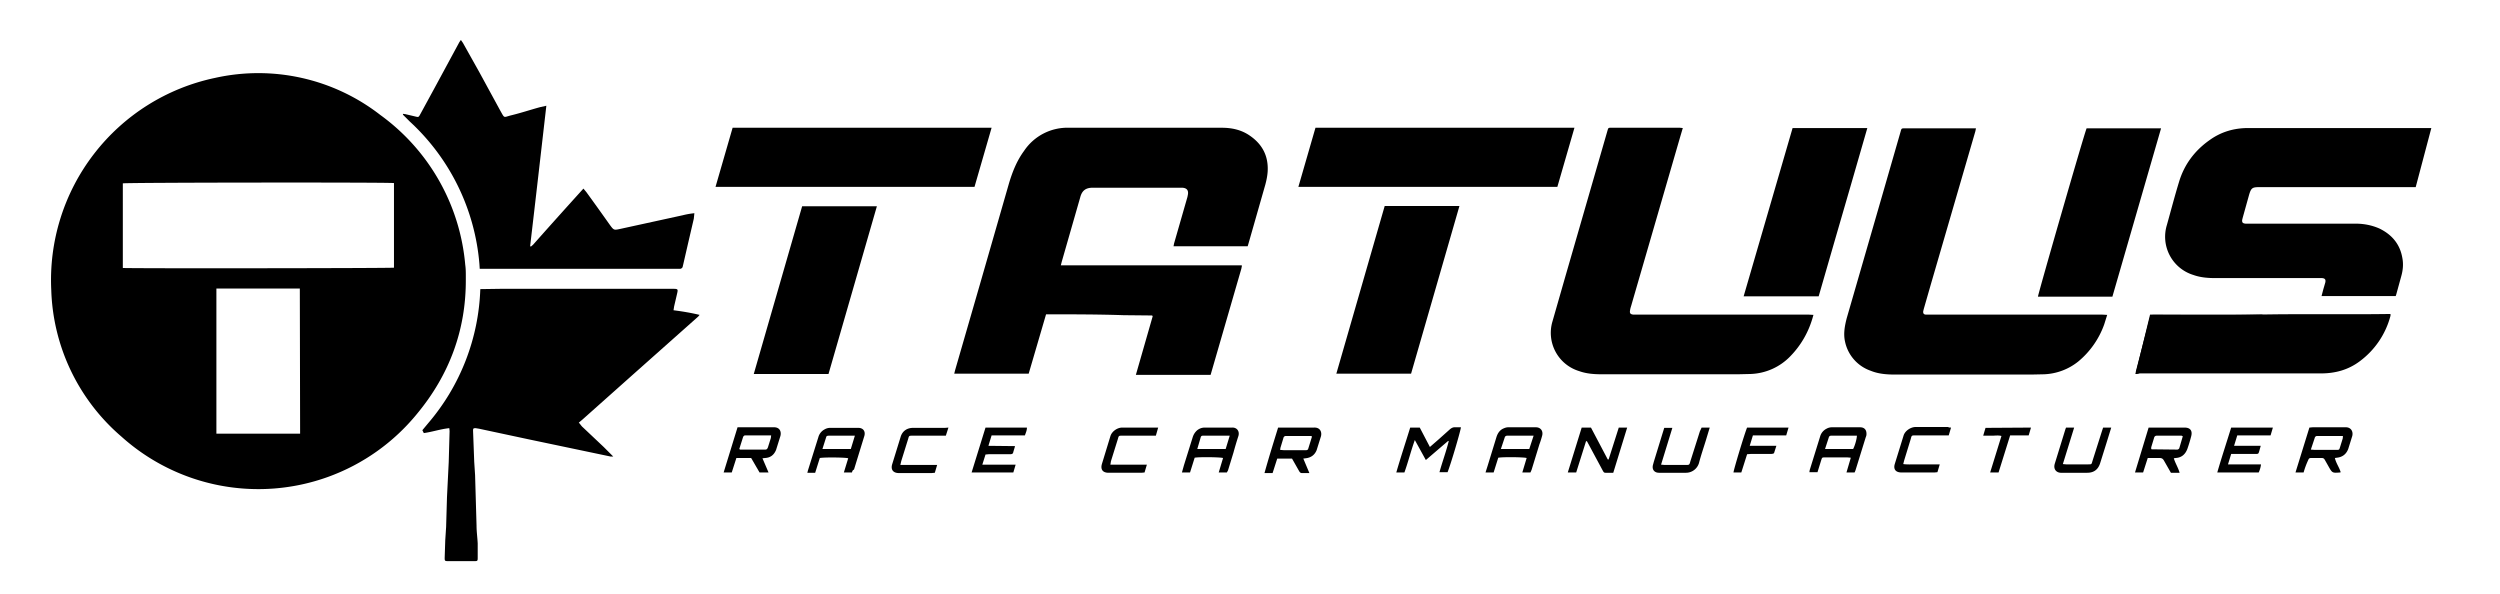
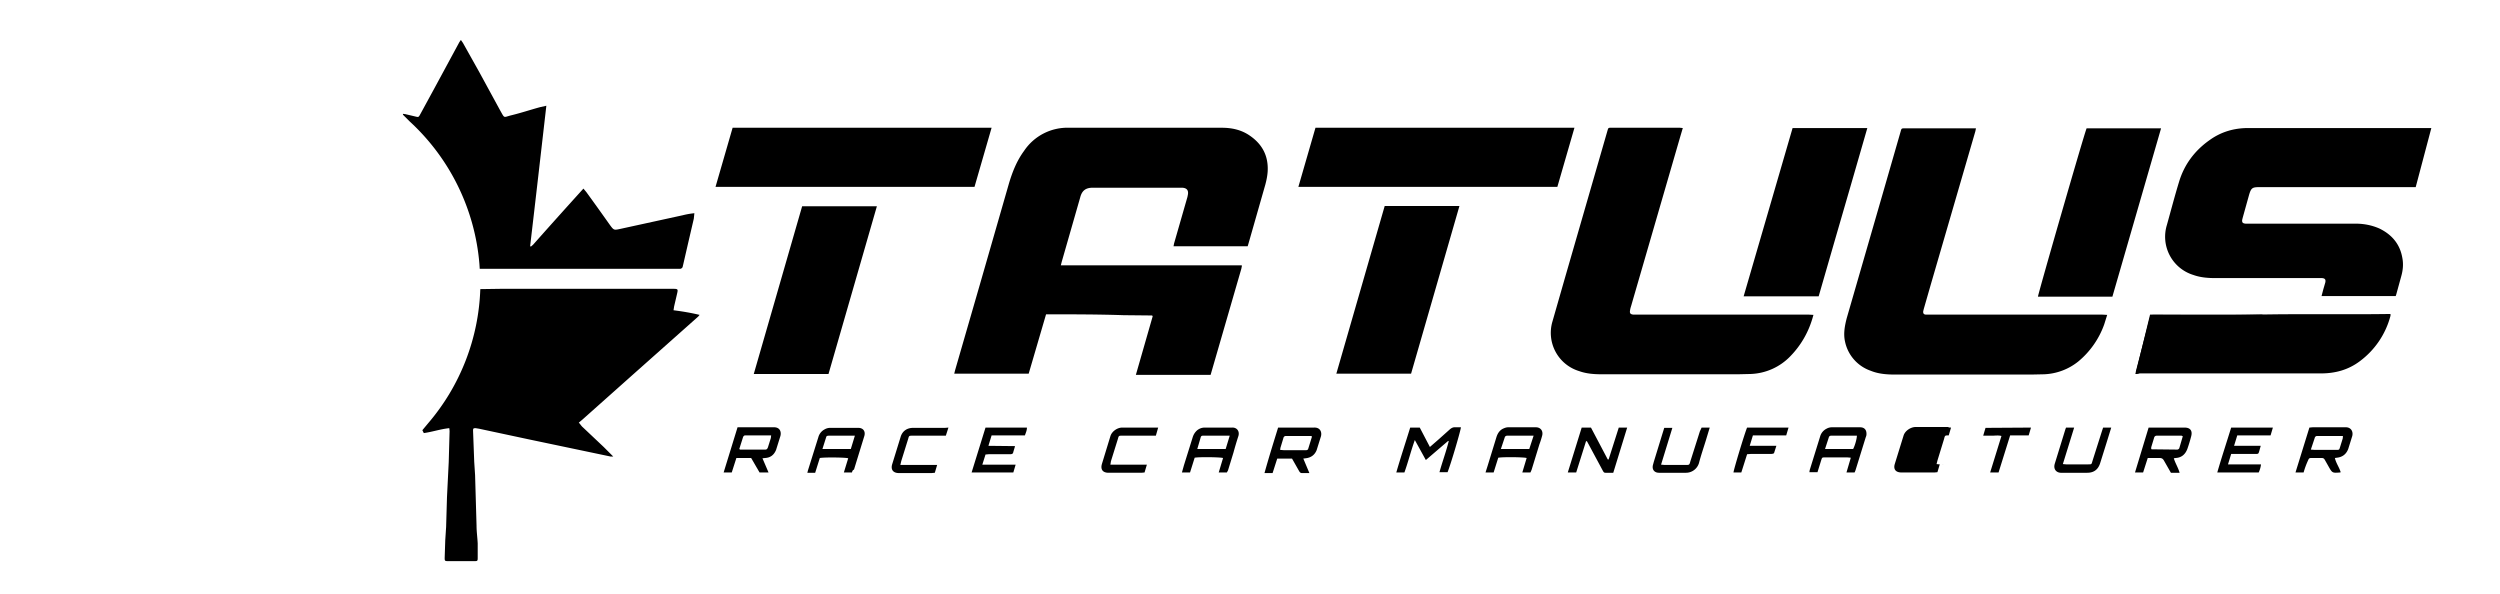
<svg xmlns="http://www.w3.org/2000/svg" width="863" height="205" fill="none">
-   <path fill="#000" fill-rule="evenodd" d="M160.8 96.4c.1 17.5-5.7 33-16.8 46.4a70.7 70.7 0 0 1-102.1 7.9 69.4 69.4 0 0 1-24.2-50.5 71.3 71.3 0 0 1 56.5-73.3 68.6 68.6 0 0 1 57.1 12.8 71.5 71.5 0 0 1 29.3 51.7c.2 1.4.2 2.7.2 4v1ZM136 63.2v29.2c-.9.2-91.9.3-93.6.1V63.3c.9-.3 91.9-.4 93.6-.1ZM74.7 99.6v50.1h28.9l-.1-50.1H74.7Z" clip-rule="evenodd" />
  <path fill="#000" d="m263.2 158.2 2.1 4.9h-3.1l-2.9-5h-5.1l-1.6 5h-2.8l4.8-15.6H267c2.1-.1 2.8 1.4 2.4 3l-1.5 4.8c-.7 1.7-1.9 2.7-3.8 2.8l-.9.1Zm-8-3.2.3.2h8.7c.5 0 .7-.3.9-.8l1-3.2.1-.9h-9c-.3 0-.6.3-.7.6l-1.3 4.1ZM361.1 108.5l-6 20.5h-25.7l.3-1.2 8.5-29.4 10.1-35.1c1.2-4 2.7-7.8 5.2-11.2a18 18 0 0 1 15.6-8h52.7c3.4 0 6.7.7 9.6 2.7 4.4 3 6.5 7.1 6.2 12.4-.1 1.5-.4 3-.8 4.5L431 84l-.3 1h-25.6l.2-1 4.6-16 .1-.5c.4-1.7-.2-2.6-1.9-2.7H377.2c-2.4 0-3.7 1-4.3 3.3l-6.4 22.3-.3 1.2h62.4l.1.1v.1l-.2 1-10.6 36.6h-25.8l5.8-20.2-.1-.2-.1-.1-9.8-.1c-8.9-.3-17.8-.3-26.8-.3ZM833.9 64.6h-54c-2.4 0-2.8.3-3.5 2.6l-2.2 7.9-.2.8c-.1.9.2 1.2 1.1 1.3H813c2.9 0 5.7.5 8.4 1.7 4.3 2.1 7.1 5.4 7.9 10.2.4 2.1.2 4.2-.4 6.3l-1.7 6.2-.2.6h-25.6l.6-2.3.7-2.4c.2-1-.1-1.4-1.1-1.5h-36.8c-2.6 0-5.2-.2-7.7-1.1a13.8 13.8 0 0 1-9.1-17.2c1.4-5 2.7-10 4.2-14.9 1.8-6 5.4-10.8 10.5-14.4 4-2.9 8.5-4.2 13.4-4.2h63.2l-5.4 20.4ZM727.4 108.7l-1 3.2a29.4 29.4 0 0 1-9 12.9 20.1 20.1 0 0 1-11.7 4.4l-4.7.1h-46.7c-2.9 0-5.8-.2-8.5-1.3a13.6 13.6 0 0 1-8.9-10.1c-.6-2.7-.1-5.4.6-8.1l12.2-42.2 6.4-22.2c.3-1.1.3-1.1 1.5-1.1h24.5l-.2 1-15.3 52.6-2.5 8.7-.2.8c-.1.8.2 1.2 1 1.2H725.6l1.8.1ZM626 108.7l-.4 1.4c-1.5 4.9-4 9.2-7.6 12.9a20 20 0 0 1-13.7 6.1l-4.3.1h-47.1c-2.7 0-5.3-.2-7.8-1.1a13.8 13.8 0 0 1-9.2-17.1l4.3-15 14.7-50.9c.3-1 .3-1 1.3-1h23.7l1 .1-.8 2.7-16.8 57.9c-.2.8-.5 1.5-.6 2.3-.2 1 .1 1.4 1.1 1.5h60.5l1.7.1ZM252.9 44.1h89.4l-5.9 20.4H247l5.9-20.4ZM454.1 44.1h89.4l-5.9 20.4h-89.4l5.9-20.4ZM737.2 129.1l.1-.9 4.7-18.1c.4-1.4.4-1.4 1.7-1.4 11.9 0 23.8.2 35.7-.1 14.8-.3 29.6 0 44.4-.2h1.4v.6a28.5 28.5 0 0 1-10.6 15.7c-4 3-8.5 4.2-13.4 4.2h-62.6c-.5.2-.9.2-1.4.2Z" />
-   <path fill="#000" d="M729.2 102.4h-25.7c0-.8 16.1-56.7 16.8-58.1H746l-16.8 58.1ZM627.8 102.3h-25.9l16.9-58.1h25.8L639 63.6l-5.6 19.3-5.6 19.4ZM487.1 129h-25.8L478 71.1h25.8L487.1 129ZM276.9 71.2h25.8L286 129.1h-25.8l16.7-57.9ZM795.2 163.1h-2.8l4.8-15.5 1.1-.1h11.3c1.9-.1 2.8 1.4 2.4 3l-1.4 4.5c-.7 1.8-2 2.8-3.9 3l-.7.1c.4 1.8 1.5 3.2 2 4.9l-.2.1c-2.7.2-2.7.2-4-2.1l-1.3-2.3c-.3-.5-.6-.6-1.1-.6h-3.6c-.6 0-.8.2-1 .7-.7 1.5-1.2 2.9-1.6 4.3Zm2.5-7.9 1.3.1h7.5c1 0 1 0 1.3-1l.9-2.9.1-.8-.2-.1h-8.8c-.2 0-.6.2-.7.5l-1.4 4.2ZM741.7 147.6h12.4c2 0 2.8 1.1 2.3 3a54 54 0 0 1-1.3 4.3c-.7 1.9-2 3.1-4.1 3.2l-.6.1c.5 1.7 1.5 3.2 2 5h-3L747 159c-.4-.7-.8-.9-1.6-.9h-4l-1.6 5H737l4.7-15.5Zm11.8 3-.4-.2h-8.6c-.5 0-.8.3-.9.7l-1 3.3v.6l.2.1 8.8.1c.2 0 .6-.2.7-.5l1.2-4.1ZM492.2 158.8l-3.8-6.9c-1.4 3.9-2.3 7.6-3.6 11.2H482c1.5-5.2 3.2-10.3 4.8-15.5h3.3l3.5 6.7 3.1-2.7 3.8-3.4c.6-.5 1.2-.8 2-.7h1.8c0 .9-3.4 12.5-4.6 15.5h-2.8c1-3.6 2.3-7.1 3.2-10.7l-.2-.1-7.7 6.6ZM441.2 147.6H453.6c2-.1 2.8 1.4 2.4 3l-1.5 4.8c-.7 1.7-2 2.6-3.8 2.8l-.8.1 2.1 5h-2.6c-.5 0-.7-.3-.9-.6l-2.1-3.7-.4-.7h-5.1l-1.6 5h-2.8c1.5-5.4 3.1-10.5 4.7-15.7Zm11.7 3.1-.3-.2h-8.7c-.5 0-.8.3-.9.8l-1 3.3-.1.7 1.2.1h7.3c.5 0 1 .1 1.2-.5l1.3-4.2ZM294.1 163.1h-2.8l1.5-4.9c-.8-.3-8-.4-9.8-.1l-1.6 5.1h-2.7l.2-.8 3.6-11.5a4.3 4.3 0 0 1 2.2-2.7c.5-.3 1.2-.5 1.8-.5h9.8c1.6 0 2.5 1.1 2.1 2.7l-1.2 3.9-2.4 7.8c-.5.2-.6.6-.7 1Zm1-12.7h-8.8c-.5 0-1 0-1.1.5l-1.3 4.1h9.8l1.4-4.6ZM423.5 163.1h-2.8l1.5-5c-1-.3-8.2-.4-9.8-.1l-1.6 5.1H408l.7-2.5 3-9.6c.3-1 .8-1.8 1.6-2.5.8-.6 1.6-.9 2.6-.9h9.4c1.6-.1 2.7 1.2 2.2 2.9a123 123 0 0 0-1.7 5.7l-1.9 6.2-.4.7Zm-10.2-8.1h9.8l1.4-4.6h-8.8c-.5 0-1-.1-1.2.5l-1.2 4.1ZM528.3 163.1h-2.8l1.5-5c-.9-.3-7.9-.4-9.8-.1l-1.6 5.1h-2.8l.7-2.2 3.1-10.1c.4-1.2 1-2.1 2-2.7.6-.3 1.3-.6 2-.6h9.6c1.5 0 2.5 1.1 2.2 2.7a30 30 0 0 1-1 3.2l-2.7 8.8-.4.9Zm1.1-12.7h-9.2c-.2 0-.6.2-.7.4l-1.4 4.2h9.8l1.5-4.6ZM640.2 163.1h-2.8l1.5-5.1-1.1-.1H630c-1 0-1 0-1.3.9l-1.3 4.2h-2.8l.1-.7 3.6-11.6a4.3 4.3 0 0 1 2.2-2.7c.5-.3 1.2-.5 1.8-.5h9.8c1.5 0 2.3.9 2.2 2.5 0 .4-.2.8-.3 1.1l-3.5 11.3-.3.7ZM630 155h9.7c.7-1.3 1.3-3.7 1.3-4.6h-8.9c-.4 0-.7.2-.8.6l-1.3 4ZM770.2 147.6h14.4l-.8 2.7h-11.5l-1.1 3.6h9.2l-.5 1.8c-.3 1-.3 1-1.4 1h-8.3l-1.1 3.6h11.4a9 9 0 0 1-.8 2.8h-14.3c1.5-5.2 3.2-10.3 4.8-15.5ZM350.4 154l-.6 2c-.1.7-.5.8-1.2.8h-7.3l-1.1.1-1.1 3.5h11.5l-.8 2.7h-14.4l4.8-15.5h14.3c0 1-.4 1.8-.7 2.7h-11.5l-1.1 3.6 9.2.1ZM547.5 152.3l-3.4 10.8h-2.9l4.8-15.5h3.2l5.8 11h.3l3.5-11h2.9l-4.8 15.6h-2.7c-.6 0-.7-.4-.9-.7l-2.8-5.2-2.2-4.1-.5-.9h-.3ZM728.8 147.6l-1.7 5.5-2.1 6.7c-.7 2.3-2.2 3.4-4.5 3.4h-8.8c-1.6.1-3-1-2.4-3.1l3.7-12 .2-.5h2.8l-3.9 12.6 1.1.1h7.7c1.1 0 1.1 0 1.4-1.1l3.3-10.4.4-1.2h2.8ZM587.4 147.6h2.8l-1.3 4.3c-.8 2.6-1.7 5.2-2.4 7.9a4.7 4.7 0 0 1-4.7 3.4h-9.1c-1.6 0-2.5-1.1-2.1-2.7l.3-1.1 2.7-8.8.9-2.9h2.8l-3.9 12.7 1.2.1h7.4c1.1 0 1.2 0 1.5-1.2l3.3-10.4.6-1.3ZM383.3 160.4h12.6l-.8 2.7-1.1.1h-11.3c-2 0-2.9-1.1-2.3-3.1l2.9-9.5c.5-1.7 2.4-3 4.1-3h12.4l-.8 2.8h-11.6c-1.2 0-1.2 0-1.5 1.1l-2.4 7.7-.2 1.2ZM327.4 147.6l-.9 2.8H315c-1.2 0-1.2 0-1.5 1.1l-2.4 7.7-.3 1.3h12.7l-.8 2.7-1.1.1h-11.3c-2 0-2.9-1.2-2.3-3.1l2.9-9.4c.6-2 2.2-3.1 4.3-3.1h11l1.2-.1ZM673.5 147.6l-.8 2.7h-11.5c-1.3 0-1.3 0-1.6 1.2l-2.3 7.5-.3 1.2c1.5.2 2.9.1 4.2.1H669.6l-.8 2.7-1 .1h-11.4c-2 0-2.9-1.1-2.3-3l3-9.7c.5-1.7 2.5-3 4.2-3h11.2c.2.2.5.2 1 .2ZM603.1 156.8l-2 6.3h-2.7c0-.8 4-14 4.7-15.5h14.3l-.8 2.7h-11.5l-1.1 3.6h9.2l-.8 2.5c-.1.2-.7.3-1 .3h-7l-1.3.1ZM701.1 147.6l-.8 2.7h-6.4l-4 12.8H687l3.9-12.6c-1.1-.3-2.2-.1-3.2-.1h-3.1l.8-2.7 15.7-.1ZM737.2 129.1l44-20.5h-39l-5 20.5ZM235.7 74.3 214.2 79c-2.3.5-2.3.5-3.7-1.4a1106 1106 0 0 0-8.1-11.3l-1-1.2A2381.6 2381.6 0 0 0 184 84.5l-.7.6-.3-.1 1.4-12 1.4-12.1 1.4-12.2 1.4-12.2-2.2.5c-3.3.9-6.6 2-9.9 2.8-2.8.7-2.2 1.2-3.8-1.6l-7.3-13.4-5.6-10-.7-1-.5.7-8.6 15.9-4.9 9c-.6 1.1-.6 1.1-1.8.8l-3.4-.8-.8-.1v.3l1.6 1.6.7.7a75.2 75.2 0 0 1 24.1 49.3l.1 1.6h69.3c.2-.1.5-.2.6-.4.2-.2.2-.6.3-.9l1.7-7.4 2-8.6.2-1.9a28 28 0 0 0-4 .7ZM232.5 107.1l.2-1.3 1-4.3c.4-1.7.4-1.8-1.5-1.8h-59.3l-6.9.1h-.2a75 75 0 0 1-18 46.3l-2 2.4.5 1c2.9-.4 5.8-1.4 8.8-1.7l.1 1-.3 10.7-.6 12.1-.3 10.3-.3 4.6-.2 6.1c0 1 .1 1.1 1.1 1.1h9.3c.9 0 1-.1 1-1.1v-5c-.1-2.1-.4-4.1-.4-6.2L164 164l-.3-4.6-.4-10.7c0-.8.1-.9.9-.9l1.2.2 17.3 3.7 28.1 5.9h.9l-3.3-3.3-7.2-6.8c-.5-.4-.8-1-1.4-1.6l1.3-1.1 17.4-15.5 22.5-20 .5-.6c-2.9-.7-5.9-1.2-9-1.6Z" />
+   <path fill="#000" d="M729.2 102.4h-25.7c0-.8 16.1-56.7 16.8-58.1H746l-16.8 58.1ZM627.8 102.3h-25.9l16.9-58.1h25.8L639 63.6l-5.6 19.3-5.6 19.4ZM487.1 129h-25.8L478 71.1h25.8L487.1 129ZM276.9 71.2h25.8L286 129.1h-25.8l16.7-57.9ZM795.2 163.1h-2.8l4.8-15.5 1.1-.1h11.3c1.9-.1 2.8 1.4 2.4 3l-1.4 4.5c-.7 1.8-2 2.8-3.9 3l-.7.1c.4 1.8 1.5 3.2 2 4.9l-.2.1c-2.7.2-2.7.2-4-2.1l-1.3-2.3c-.3-.5-.6-.6-1.1-.6h-3.6c-.6 0-.8.2-1 .7-.7 1.5-1.2 2.9-1.6 4.3Zm2.5-7.9 1.3.1h7.5c1 0 1 0 1.3-1l.9-2.9.1-.8-.2-.1h-8.8c-.2 0-.6.2-.7.5l-1.4 4.2ZM741.7 147.6h12.4c2 0 2.8 1.1 2.3 3a54 54 0 0 1-1.3 4.3c-.7 1.9-2 3.1-4.1 3.2l-.6.1c.5 1.7 1.5 3.2 2 5h-3L747 159c-.4-.7-.8-.9-1.6-.9h-4l-1.6 5H737l4.7-15.5Zm11.8 3-.4-.2h-8.6c-.5 0-.8.3-.9.7l-1 3.3v.6l.2.1 8.8.1c.2 0 .6-.2.7-.5l1.2-4.1ZM492.2 158.8l-3.8-6.9c-1.4 3.9-2.3 7.6-3.6 11.2H482c1.5-5.2 3.2-10.3 4.8-15.5h3.3l3.5 6.7 3.1-2.7 3.8-3.4c.6-.5 1.2-.8 2-.7h1.8c0 .9-3.4 12.5-4.6 15.5h-2.8c1-3.6 2.3-7.1 3.2-10.7l-.2-.1-7.7 6.6ZM441.2 147.6H453.6c2-.1 2.8 1.4 2.4 3l-1.5 4.8c-.7 1.7-2 2.6-3.8 2.8l-.8.1 2.1 5h-2.6c-.5 0-.7-.3-.9-.6l-2.1-3.7-.4-.7h-5.1l-1.6 5h-2.8c1.5-5.4 3.1-10.5 4.7-15.7Zm11.7 3.1-.3-.2h-8.7c-.5 0-.8.3-.9.8l-1 3.3-.1.7 1.2.1h7.3c.5 0 1 .1 1.2-.5l1.3-4.2ZM294.1 163.1h-2.8l1.5-4.9c-.8-.3-8-.4-9.8-.1l-1.6 5.1h-2.7l.2-.8 3.6-11.5a4.3 4.3 0 0 1 2.2-2.7c.5-.3 1.2-.5 1.8-.5h9.8c1.6 0 2.5 1.1 2.1 2.7l-1.2 3.9-2.4 7.8c-.5.2-.6.6-.7 1Zm1-12.7h-8.8c-.5 0-1 0-1.1.5l-1.3 4.1h9.8l1.4-4.6ZM423.5 163.1h-2.8l1.5-5c-1-.3-8.2-.4-9.8-.1l-1.6 5.1H408l.7-2.5 3-9.6c.3-1 .8-1.8 1.6-2.5.8-.6 1.6-.9 2.6-.9h9.4c1.6-.1 2.7 1.2 2.2 2.9a123 123 0 0 0-1.7 5.7l-1.9 6.2-.4.7Zm-10.2-8.1h9.8l1.4-4.6h-8.8c-.5 0-1-.1-1.2.5l-1.2 4.1ZM528.3 163.1h-2.8l1.5-5c-.9-.3-7.9-.4-9.8-.1l-1.6 5.1h-2.8l.7-2.2 3.1-10.1c.4-1.2 1-2.1 2-2.7.6-.3 1.3-.6 2-.6h9.6c1.5 0 2.5 1.1 2.2 2.7a30 30 0 0 1-1 3.2l-2.7 8.8-.4.9Zm1.1-12.7h-9.2c-.2 0-.6.2-.7.4l-1.4 4.2h9.8l1.5-4.6ZM640.2 163.1h-2.8l1.5-5.1-1.1-.1H630c-1 0-1 0-1.3.9l-1.3 4.2h-2.8l.1-.7 3.6-11.6a4.3 4.3 0 0 1 2.2-2.7c.5-.3 1.2-.5 1.8-.5h9.8c1.5 0 2.3.9 2.2 2.5 0 .4-.2.8-.3 1.1l-3.5 11.3-.3.7ZM630 155h9.7c.7-1.3 1.3-3.7 1.3-4.6h-8.9c-.4 0-.7.2-.8.6l-1.3 4ZM770.2 147.6h14.4l-.8 2.7h-11.5l-1.1 3.6h9.2l-.5 1.8c-.3 1-.3 1-1.4 1h-8.3l-1.1 3.6h11.4a9 9 0 0 1-.8 2.8h-14.3c1.5-5.2 3.2-10.3 4.8-15.5ZM350.4 154l-.6 2c-.1.7-.5.8-1.2.8h-7.3l-1.1.1-1.1 3.5h11.5l-.8 2.7h-14.4l4.8-15.5h14.3c0 1-.4 1.8-.7 2.7h-11.5l-1.1 3.6 9.2.1ZM547.5 152.3l-3.4 10.8h-2.9l4.8-15.5h3.2l5.8 11h.3l3.5-11h2.9l-4.8 15.6h-2.7c-.6 0-.7-.4-.9-.7l-2.8-5.2-2.2-4.1-.5-.9h-.3ZM728.8 147.6l-1.7 5.5-2.1 6.7c-.7 2.3-2.2 3.4-4.5 3.4h-8.8c-1.6.1-3-1-2.4-3.1l3.7-12 .2-.5h2.8l-3.9 12.6 1.1.1h7.7c1.1 0 1.1 0 1.4-1.1l3.3-10.4.4-1.2h2.8ZM587.4 147.6h2.8l-1.3 4.3c-.8 2.6-1.7 5.2-2.4 7.9a4.7 4.7 0 0 1-4.7 3.4h-9.1c-1.6 0-2.5-1.1-2.1-2.7l.3-1.1 2.7-8.8.9-2.9h2.8l-3.9 12.7 1.2.1h7.4c1.1 0 1.2 0 1.5-1.2l3.3-10.4.6-1.3ZM383.3 160.4h12.6l-.8 2.7-1.1.1h-11.3c-2 0-2.9-1.1-2.3-3.1l2.9-9.5c.5-1.7 2.4-3 4.1-3h12.4l-.8 2.8h-11.6c-1.2 0-1.2 0-1.5 1.1l-2.4 7.7-.2 1.2ZM327.4 147.6l-.9 2.8H315c-1.2 0-1.2 0-1.5 1.1l-2.4 7.7-.3 1.3h12.7l-.8 2.7-1.1.1h-11.3c-2 0-2.9-1.2-2.3-3.1l2.9-9.4c.6-2 2.2-3.1 4.3-3.1h11l1.2-.1ZM673.5 147.6l-.8 2.7c-1.3 0-1.3 0-1.6 1.2l-2.3 7.5-.3 1.2c1.5.2 2.9.1 4.2.1H669.6l-.8 2.7-1 .1h-11.4c-2 0-2.9-1.1-2.3-3l3-9.7c.5-1.7 2.5-3 4.2-3h11.2c.2.2.5.2 1 .2ZM603.1 156.8l-2 6.3h-2.7c0-.8 4-14 4.7-15.5h14.3l-.8 2.7h-11.5l-1.1 3.6h9.2l-.8 2.5c-.1.2-.7.3-1 .3h-7l-1.3.1ZM701.1 147.6l-.8 2.7h-6.4l-4 12.8H687l3.9-12.6c-1.1-.3-2.2-.1-3.2-.1h-3.1l.8-2.7 15.7-.1ZM737.2 129.1l44-20.5h-39l-5 20.5ZM235.7 74.3 214.2 79c-2.3.5-2.3.5-3.7-1.4a1106 1106 0 0 0-8.1-11.3l-1-1.2A2381.6 2381.6 0 0 0 184 84.5l-.7.6-.3-.1 1.4-12 1.4-12.1 1.4-12.2 1.4-12.2-2.2.5c-3.3.9-6.6 2-9.9 2.8-2.8.7-2.2 1.2-3.8-1.6l-7.3-13.4-5.6-10-.7-1-.5.7-8.6 15.9-4.9 9c-.6 1.1-.6 1.1-1.8.8l-3.4-.8-.8-.1v.3l1.6 1.6.7.7a75.2 75.2 0 0 1 24.1 49.3l.1 1.6h69.3c.2-.1.5-.2.6-.4.2-.2.2-.6.3-.9l1.7-7.4 2-8.6.2-1.9a28 28 0 0 0-4 .7ZM232.5 107.1l.2-1.3 1-4.3c.4-1.7.4-1.8-1.5-1.8h-59.3l-6.9.1h-.2a75 75 0 0 1-18 46.3l-2 2.4.5 1c2.9-.4 5.8-1.4 8.8-1.7l.1 1-.3 10.7-.6 12.1-.3 10.3-.3 4.6-.2 6.1c0 1 .1 1.1 1.1 1.1h9.3c.9 0 1-.1 1-1.1v-5c-.1-2.1-.4-4.1-.4-6.2L164 164l-.3-4.6-.4-10.7c0-.8.1-.9.9-.9l1.2.2 17.3 3.7 28.1 5.9h.9l-3.3-3.3-7.2-6.8c-.5-.4-.8-1-1.4-1.6l1.3-1.1 17.4-15.5 22.5-20 .5-.6c-2.9-.7-5.9-1.2-9-1.6Z" />
</svg>